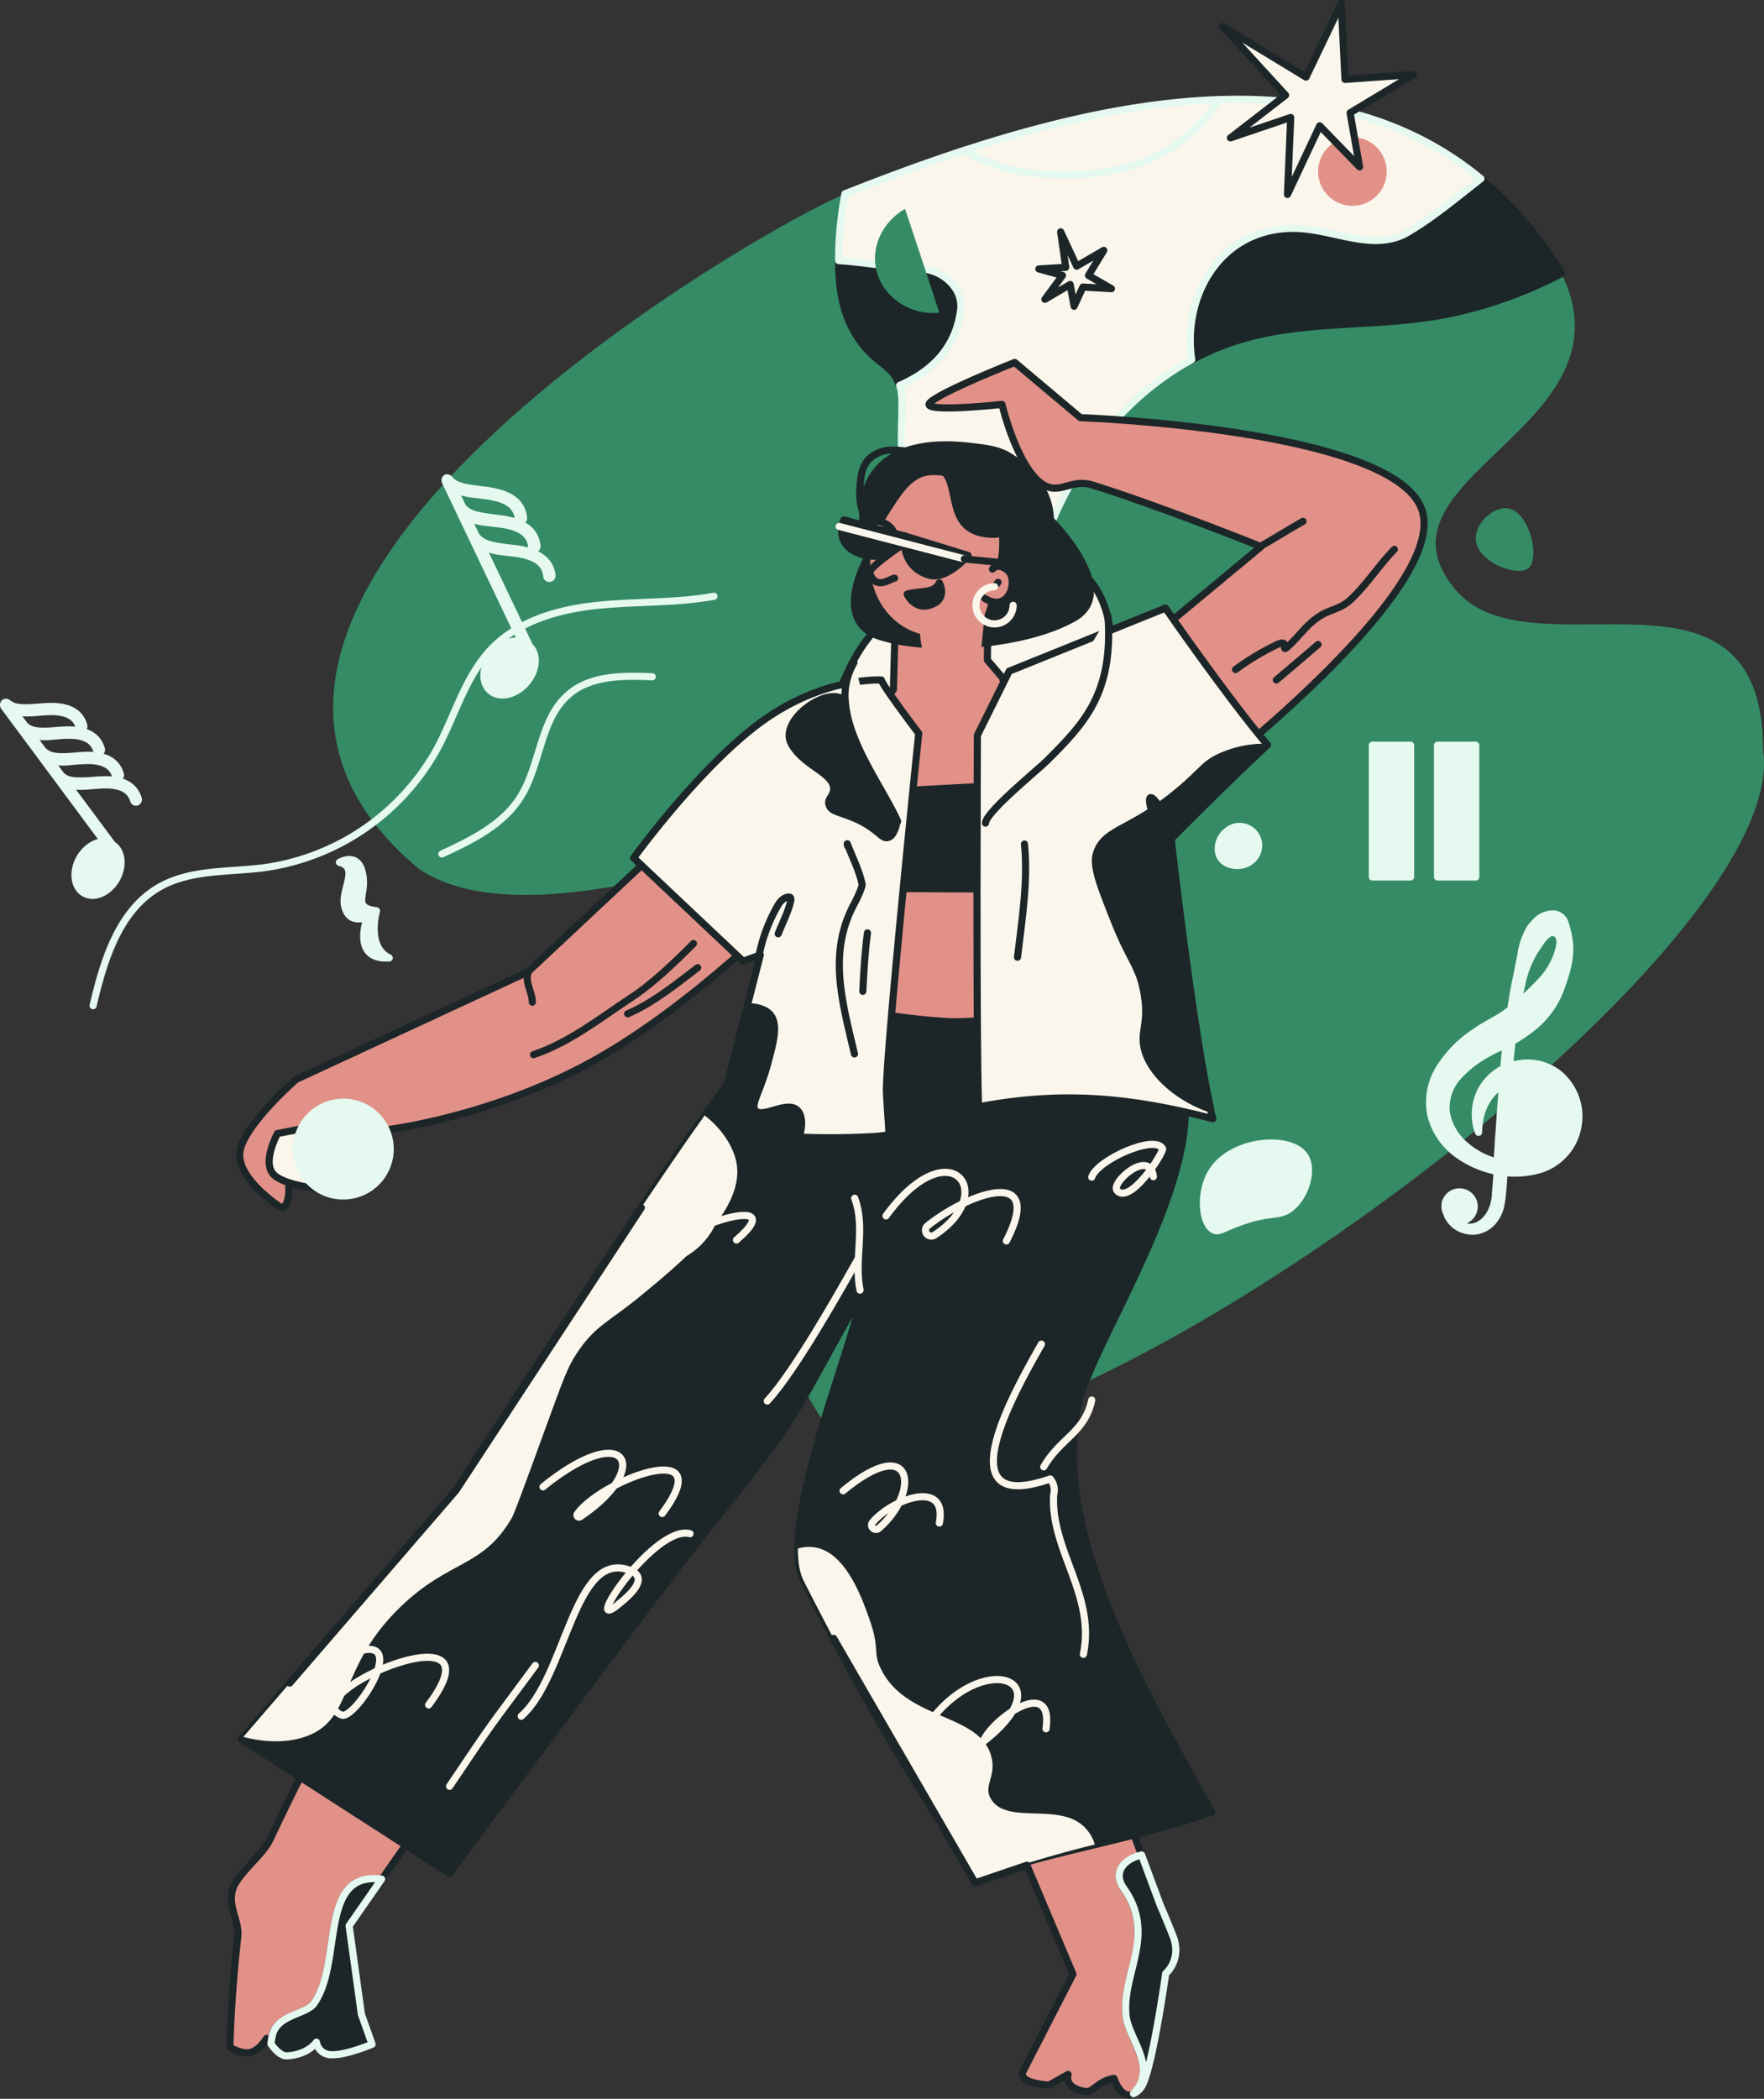
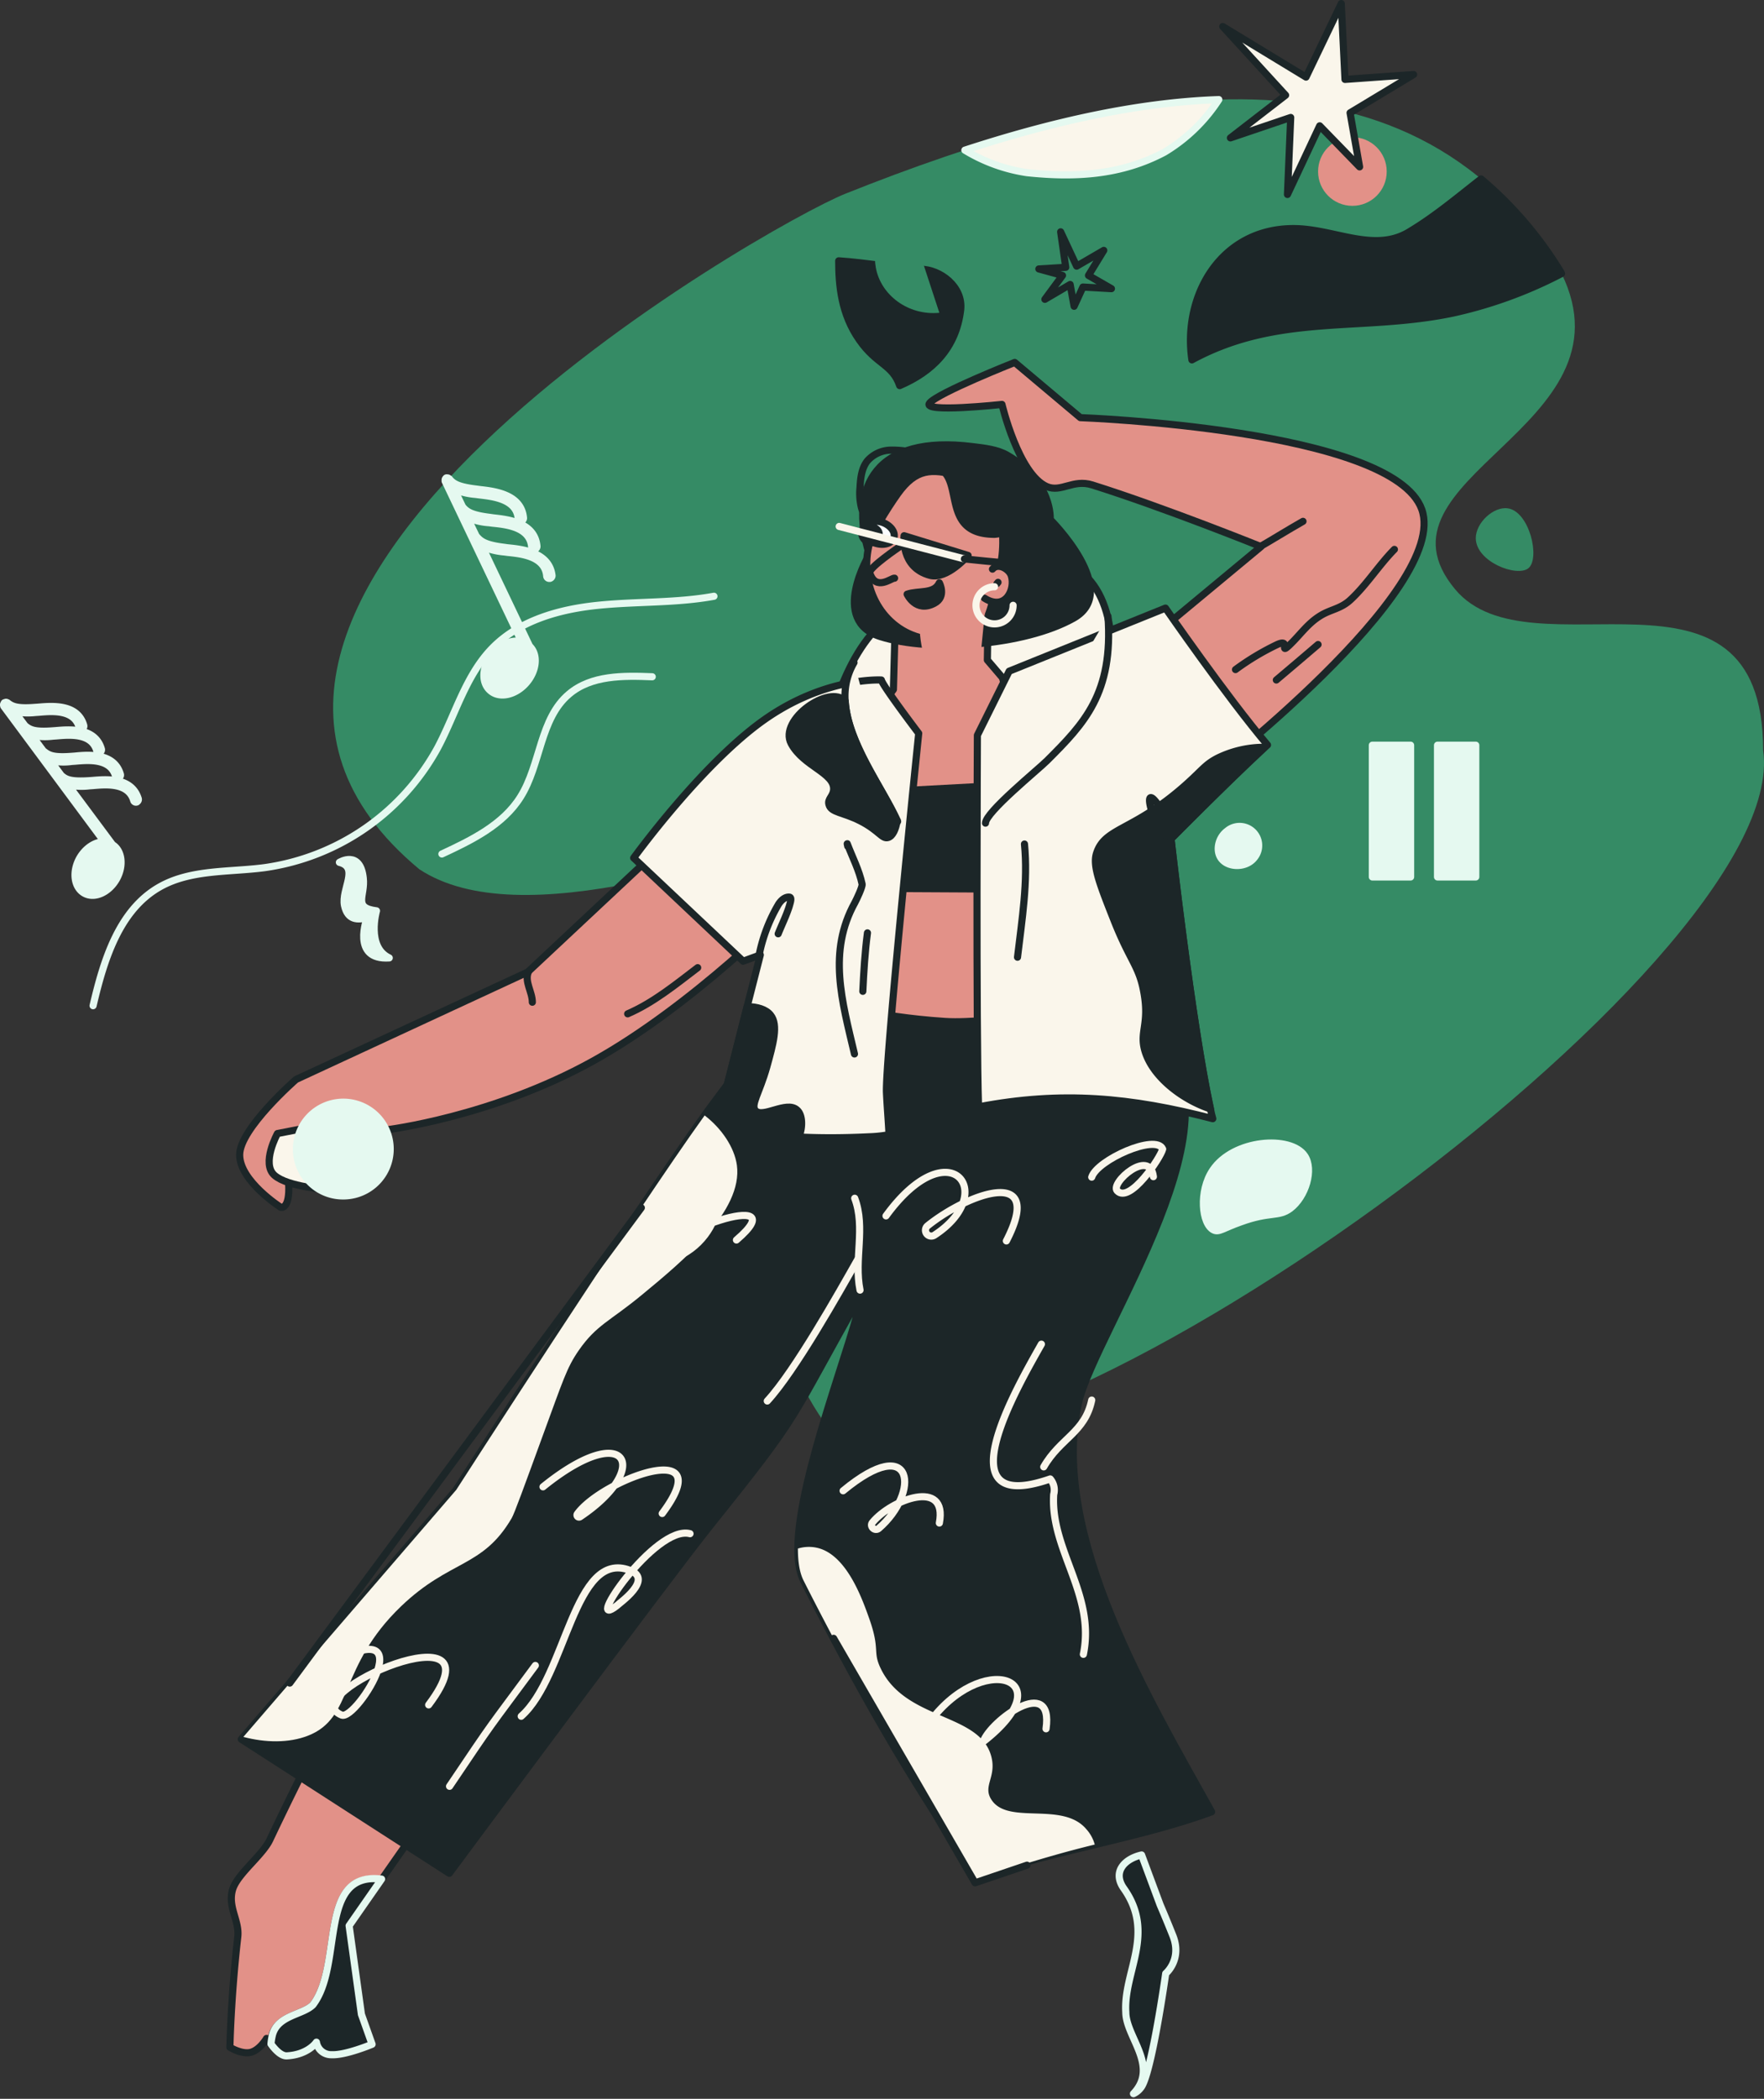
<svg xmlns="http://www.w3.org/2000/svg" width="527.056" height="626.93" viewBox="0 0 527.056 626.93">
  <rect x="0" y="0" width="527.056" height="626.93" fill="#333333" stroke="none" />
  <defs>
    <style>.a{fill:#358b65;}.a,.b,.c,.d,.e,.f,.g,.h,.j,.n{fill-rule:evenodd;}.b,.d,.m,.n{fill:#faf6eb;}.b,.f,.j,.o,.p{stroke:#e5f9f0;}.b,.c,.d,.e,.f,.g,.i,.j,.k,.m,.o,.p{stroke-linecap:round;stroke-linejoin:round;stroke-width:2.13px;}.c,.f{fill:#1c2628;}.c,.d,.e,.g,.i,.m{stroke:#1c2628;}.e,.h,.l{fill:#e29188;}.g{fill:#fafcff;}.i,.k,.p{fill:none;}.j,.o{fill:#e5f9f0;}.k{stroke:#faf6eb;}</style>
  </defs>
  <g transform="translate(-23.635 -23.535)">
    <g transform="translate(24.7 24.6)">
      <path class="a" d="M315.366,463.562c-39.082-51.832,4.227-106.989,43.932-142.814,89.6-118.215-106.435,14.76-166.72-24.876C96.815,216.323,297.073,103.167,319.8,94.089c77.4-30.9,167.136-52.178,213.84,23.421l.208.416c22.52,46.08-59.592,60.978-31.806,94.308,22.52,27.024,92.022-14.9,92.022,48.09C603.211,324.143,369.692,492.319,315.366,463.562Z" transform="translate(-68.335 -37.268)" />
      <path class="b" d="M515.076,66c-24.53.832-50.376,6.791-75.876,15.106a49.848,49.848,0,0,0,18.571,6.721c14.413,1.524,28.064.762,41.022-6.1A49.85,49.85,0,0,0,515.076,66Z" transform="translate(-151.979 -37.313)" />
      <path class="c" d="M567.261,115.029c-21.758,0-33.192,20.026-30.351,39.22,25.916-14.067,50.723-8.246,78.094-14a130.731,130.731,0,0,0,32.36-11.78l-.208-.416A113.3,113.3,0,0,0,623.319,100.2c-6.86,5.336-13.651,11.087-21.135,15.591C591.583,122.582,579.457,115.029,567.261,115.029Z" transform="translate(-181.851 -47.814)" />
      <path class="c" d="M421.248,150.121c.762-6.86-6.1-12.126-12.126-12.126-7.622-.346-16.076-1.94-24.322-2.495,0,7.345.762,15.938,6.167,23.629,5.2,7.484,9.84,7.207,12.057,13.651C412.725,168.622,419.863,161.693,421.248,150.121Z" transform="translate(-135.274 -58.654)" />
-       <path class="b" d="M498.372,65.958a47.493,47.493,0,0,1-16.353,15.73c-12.889,6.86-26.539,7.622-41.022,6.1-6.444-1.109-13.1-3.188-18.571-6.721-12.057,3.95-24.045,8.385-35.755,13.027a108.892,108.892,0,0,0-1.8,15.314c-.069,1.455-.069,3.049-.069,4.643,8.246.554,16.7,2.148,24.322,2.495,6.1,0,12.889,5.336,12.126,12.126-1.455,11.5-8.592,18.432-18.224,22.659,0,.069.069.139.069.208,3.465,10.533-11.572,50.168,40.675,53.217,5.613-17.393,16.423-40.675,38.6-56.2a81.832,81.832,0,0,1,7.9-4.92c-2.841-19.194,8.592-39.22,30.351-39.22,12.126,0,24.322,7.622,34.924.762,7.484-4.5,14.274-10.255,21.134-15.591C554.569,71.293,527.475,64.988,498.372,65.958Z" transform="translate(-135.274 -37.27)" />
      <g transform="translate(67.63 107.197)">
        <g transform="translate(0 0)">
          <path class="d" d="M372.6,329.1c6.86-17.185,9.008-36.518,24.461-48.575,11.918-9.285,34.231-18.709,49.753-15.591,15.938,3.188,18.709,27.648,12.958,39.774-3.88,8.038-11.433,12.958-18.848,17.393" transform="translate(-199.158 -205.407)" />
          <path class="e" d="M428.938,281.1l-.277,17.808,4.5,5.266s32.152,112.6,25.084,116.759c-3.95,2.356-68.115,17.046-74.283,15.106-5.821-1.871,16.353-115.166,13.443-115.859-5.336-1.386,3.188-12.473,3.188-12.473l.554-20.442-.485-7.969Z" transform="translate(-202.348 -210.007)" />
          <path class="c" d="M376.163,363.743,374.5,391.529l79.133.416L462.5,359.1Z" transform="translate(-199.742 -234.51)" />
          <path class="e" d="M256.009,383.4l-43.447,40.675-69.224,32.083s-16.838,14.69-16.838,22.52,12.265,15.66,12.265,15.66,2.425.762,2.425-5.613c.069-6.306-4.643-10.533-4.643-10.533L155.4,466.829s-5.474,15.73-3.4,19.957,7.761,1.8,7.761,1.8l10.671-17.393s31.459-3.811,61.6-20.511,59.038-46.357,59.038-46.357" transform="translate(-123.59 -241.972)" />
          <path class="e" d="M147.107,848.241c9.216-12.057,1.247-39.982,20.511-37.418l31.529-45.11-45.6-5.613s-9.562,18.224-19.333,38.874c-2.217,4.643-9.632,10.117-11.087,14.759-1.594,5.266,2.079,9.355,1.524,14.205-2.079,18.224-2.356,32.984-2.356,32.984s3.465,2.148,6.167,1.524c2.772-.693,4.781-4.158,4.781-4.158s.485.832,1.178,1.8a18.8,18.8,0,0,1,.416-2.633C136.505,851.29,144.058,851.29,147.107,848.241Z" transform="translate(-122.3 -357.644)" />
          <path class="f" d="M152.542,870.591c-3.049,3.049-10.6,3.049-12.126,9.077A18.8,18.8,0,0,0,140,882.3c1.178,1.594,2.98,3.6,4.712,3.534,6.444-.346,8.87-4.088,8.87-4.088a4.447,4.447,0,0,0,4.573,3.742c4.158.208,12.057-3.118,12.057-3.118l-3.187-8.939-3.673-26.47,9.7-13.928C153.789,830.609,161.758,858.534,152.542,870.591Z" transform="translate(-127.735 -379.994)" />
-           <path class="e" d="M490.974,854c-.762-12.126,9.077-23.56-.762-37.211-3.257-4.92.554-8.662,5.474-9.77l-13.3-35.617L451.2,785.813l23.976,56.751-14.552,28.341-.277.554s-2.633,3.465,7.692,4.227l5.682-3.187s-1.525,4.158,5.4,5.128c1.94.277,3.742-3.257,8.315-3.95,0,0,2.01,6.444,5.821,4.712C501.022,870.143,490.974,861.343,490.974,854Z" transform="translate(-223.294 -361.113)" />
          <path class="f" d="M521.792,846.814c-2.01-5.058-3.811-9.216-3.811-9.216l-5.543-14.9c-4.92,1.109-8.731,4.851-5.474,9.77,9.84,13.651,0,25.015.762,37.211,0,7.345,10.048,16.145,2.287,24.322a5.746,5.746,0,0,0,2.148-1.732c3.188-3.6,7.484-34.162,7.484-34.162S524.633,853.951,521.792,846.814Z" transform="translate(-240.045 -376.866)" />
          <path class="c" d="M396.022,247.584c-6.306-20.234,2.01-35.894,30.9-32.221,3.4.416,7.345.832,10.325,2.564,13.72,7.969,12.819,19.194,12.819,19.194s21.55,21.412,6.929,29.519c-14.621,8.177-42.477,10.255-57.652,5.474C384.034,267.332,396.022,247.584,396.022,247.584Z" transform="translate(-204.98 -190.209)" />
          <path class="e" d="M436.805,254.159c1.247-4.435.762-13.374-.277-17.393-2.009-7.345-3.4-6.86-10.879-8.87-8.385-2.287-13.1-2.91-18.5,3.742-2.079,2.564-8.385,12.265-9.355,15.8-3.465,12.473,3.188,25.223,14.76,28.41,7.414,2.01,13.512,1.386,18.917-3.811C434.519,268.988,435.558,258.663,436.805,254.159Z" transform="translate(-206.613 -193.735)" />
          <path class="g" d="M426.2,262.687c.554-1.732-1.039-3.811-3.534-4.643-2.564-.832-5.058-.139-5.613,1.594s1.039,3.811,3.534,4.643S425.574,264.42,426.2,262.687Z" transform="translate(-212.774 -203.372)" />
          <path class="g" d="M404.5,252.693c.554-1.732-1.039-3.811-3.534-4.643-2.564-.832-5.058-.069-5.613,1.594-.554,1.732,1.039,3.811,3.534,4.643S403.874,254.425,404.5,252.693Z" transform="translate(-206.111 -200.307)" />
          <path class="h" d="M437.58,301.95l1.8-18.224s-14.69-3.257-18.155.554c-3.534,3.811.208,16.284.208,16.284l8.8,1.317" transform="translate(-213.624 -210.967)" />
          <path class="e" d="M450.025,268.03c1.663-2.01,4.989,0,5.613,1.94,1.317,4.019-1.732,10.74-8.038,6.721" transform="translate(-222.188 -206.29)" />
          <path class="c" d="M418.218,264.117a2.406,2.406,0,0,0,3.326-.346,2.431,2.431,0,0,0-1.039-3.187,2.153,2.153,0,1,0-2.287,3.534Z" transform="translate(-212.763 -204.109)" />
          <path class="c" d="M399.575,253.523c.832-1.178.554-3.187-2.633-3.742-1.178-.208-1.039.346-1.871,1.524s.277,2.564,1.247,3.188A2.4,2.4,0,0,0,399.575,253.523Z" transform="translate(-205.969 -200.929)" />
          <path class="i" d="M453.346,274.1c-.139.139-.208.277-.346.416" transform="translate(-223.847 -208.41)" />
          <path class="c" d="M423.932,274.3c-1.594,3.465-6.306,2.217-9.632,3.4,0,0,2.633,5.682,8.177,2.7C426.149,278.458,423.932,274.3,423.932,274.3Z" transform="translate(-211.963 -208.471)" />
          <path class="c" d="M412.977,254l19.125,5.89s-6.236,7.276-11.364,5.959C411.8,263.493,412.977,254,412.977,254Z" transform="translate(-211.541 -202.238)" />
-           <path class="c" d="M386.709,247.2l18.155,4.781s-4.227,8.315-12.889,5.474S386.709,247.2,386.709,247.2Z" transform="translate(-203.29 -200.15)" />
          <path class="e" d="M407.27,258.6s-9.562,6.444-9.077,7.9c1.8,5.682,6.583,1.386,7.414,1.594" transform="translate(-207.011 -203.65)" />
          <path class="c" d="M417.124,697.394c-11.295,4.158-23.075,6.929-34.993,9.84-8.87,2.148-17.739,4.227-26.47,7-2.98.9-7.484,3.88-9.285,1.317-19.4-27.579-35.963-57.1-51.139-87.171-1.247-2.425-1.732-5.751-1.732-9.632.069-21.827,16.838-62.572,19.264-76.5-22.451,39.636-17.462,34.785-45.11,69.224-13.651,17.046-78.3,104.287-78.3,104.287L127.2,675.7l.485-.554,63.611-73.8s53.356-82.875,74.213-111.84c.762-1.039,1.455-2.079,2.148-2.98,31.459-42.615,25.154-28.133,69.848-25.223,15.037.97,44.486-6.375,61.325,4.851,31.043,20.719-16.63,87.587-21.481,109.137C368.618,614.519,398.9,664.549,417.124,697.394Z" transform="translate(-123.805 -264.448)" />
          <path class="e" d="M570.956,223.163c-8.662-24.045-102-27.371-102-27.371L449.346,179.3s-22.936,9.077-25.431,12.126c-2.564,3.049,21.62.416,21.62.416s4.92,20.788,13.374,24.53c4.3,1.871,7.83-2.287,13.582-.485,21.412,6.721,50.446,18.432,50.446,18.432l-54.673,45.387,37.072,24.53S579.618,247.208,570.956,223.163Z" transform="translate(-214.857 -179.3)" />
          <path class="d" d="M502.41,354.147s6.167,54.88,11.78,80.658c.208,1.039.416,2.01.693,2.91-24.6-6.375-45.041-8.315-69.986-3.534-.762-23.352-.346-111.008-.346-111.008l9.493-19.125,46.7-18.848s18.293,26.47,30.489,40.883c-.277.208-.485.485-.762.693C518.347,338,502.41,354.147,502.41,354.147Z" transform="translate(-221.217 -211.818)" />
          <path class="c" d="M518.085,372.57s6.167,54.88,11.78,80.658c-8.385-2.772-17.185-9.493-19.541-17.185-1.8-5.821,1.386-7.969-.346-17.531-1.386-7.9-4.019-9.285-8.8-21.273-4.366-11.018-6.514-16.492-5.4-20.234,2.425-7.969,10.948-6.583,26.678-20.58,5.128-4.573,5.89-6.167,9.77-8.107A31.612,31.612,0,0,1,546.01,345.2C534.022,356.424,518.085,372.57,518.085,372.57Z" transform="translate(-236.892 -230.241)" />
          <path class="d" d="M371.93,439.534c.208,4.365.554,8.315.762,12.473a40.29,40.29,0,0,1-5.959.624c-8.454.416-15.314.346-20.927.069-19.887-1.109-24.045-5.4-24.045-5.4l8.523-33.538,3.95-15.452-5.128,1.871L296.4,369.34s19.957-27.579,38.458-40.883,35.548-12.265,35.548-12.265c.416,1.8,11.156,15.938,11.156,15.938S371.445,430.318,371.93,439.534Z" transform="translate(-175.76 -221.329)" />
          <path class="d" d="M484.687,288.7c1.663,23.075-7.137,32.083-18.155,43.1-2.772,2.772-18.432,15.452-18.432,18.709" transform="translate(-222.342 -212.893)" />
          <path class="d" d="M403.167,355.889l.069.277c0-.069-.069-.139-.069-.208-4.435-9.84-14.759-23.213-15.591-35.686a19.683,19.683,0,0,1,2.633-11.572" transform="translate(-203.74 -219.034)" />
          <path class="c" d="M420.5,223.963c15.8-1.594,2.98,20.372,21.827,20.372.554,0,7.068-1.039,7-1.732-.069-.832-1.663-.762-2.217-1.317a8.437,8.437,0,0,1-2.217-4.989c-.485-2.356,1.594-7.276-.416-9.077-3.257-2.98-10.048-.208-13.789.139" transform="translate(-213.867 -192.989)" />
          <path class="d" d="M157.084,507.4,141.7,510.38s-4.92,8.939-.9,12.473,15.73,4.227,15.73,4.227l11.156-7.484-5.266-6.029Z" transform="translate(-127.496 -280.048)" />
          <path class="j" d="M151,512.459a14,14,0,1,1,14,13.859A13.885,13.885,0,0,1,151,512.459Z" transform="translate(-131.113 -277.346)" />
          <path class="k" d="M162.7,739.7c31.39-18.848,9.909,15.8,5.4,14-14.967-6.1,49.06-33.746,25.985-3.049" transform="translate(-134.705 -349.651)" />
          <path class="k" d="M257.3,659.564c25.292-20.442,32.707-5.543,11.087,8.939a.6.6,0,0,1-.832-.832c7.345-10.186,42.823-23.49,25.361-.139" transform="translate(-163.754 -323.699)" />
          <path class="k" d="M307.3,547.374c26.4-21.273,18.016,9.285,1.247,10.741-2.7-7.553,40.814-22.174,21.9-5.959" transform="translate(-179.107 -290.018)" />
          <path class="k" d="M405.2,541.441c19.056-26.124,33.884-6.86,14.482,5.751a1.736,1.736,0,0,1-2.079-2.772c11.849-9.562,35.34-18.294,23.56,4.5" transform="translate(-209.169 -286.51)" />
          <path class="k" d="M386.7,662.42c21.481-17.739,22.936.624,10.671,11.226-1.178,1.039-2.91-.624-1.871-1.8,5.613-6.791,22.52-13.235,19.957.208" transform="translate(-203.488 -325.376)" />
          <path class="k" d="M493.9,526.161c1.594-5.128,19.264-13.027,21.2-8.384-.624,2.564-9.84,16.423-13.582,12.473-2.217-2.356,9.77-12.819,10.81-4.227" transform="translate(-236.406 -282.802)" />
          <path class="k" d="M423.3,760.466c15.73-22.312,41.16-14.067,16.492,5.2,2.148-6.236,21.135-20.234,18.779-3.88" transform="translate(-214.727 -353.644)" />
          <path class="k" d="M487.544,626.6c-2.01,9.7-9.424,11.364-14.344,19.957" transform="translate(-230.049 -316.65)" />
          <path class="k" d="M465.845,602.5c-7.276,12.889-29.658,51.485,2.633,40.26a5.075,5.075,0,0,1,1.039,4.643c-1.039,16.561,12.542,29.865,8.87,47.743" transform="translate(-223.387 -309.25)" />
          <path class="k" d="M217,777.1c14.136-21,10.6-15.73,25.639-36.1" transform="translate(-151.379 -351.779)" />
          <path class="k" d="M247.9,738.656c13.512-11.918,15.73-50.03,32.5-43.586,7.068,2.7-3.187,9.77-3.811,10.463-10.741,8.523,11.364-24.253,21.758-21.412" transform="translate(-160.867 -334.26)" />
          <path class="k" d="M354,608.269c8.315-9.008,21.481-32.5,27.024-42.269" transform="translate(-193.447 -298.042)" />
          <path class="k" d="M391.7,539.6c3.326,8.8-.277,18.294,1.594,27.44" transform="translate(-205.023 -289.936)" />
          <path class="i" d="M566,255.561c3.188-1.8,8.523-5.128,13.166-7.761" transform="translate(-258.545 -200.334)" />
          <path class="i" d="M250.842,442c-1.247,2.91,1.178,5.959,1.178,9.077" transform="translate(-161.661 -259.966)" />
-           <path class="i" d="M253.2,462.992c10.6-3.534,19.679-10.741,29.034-16.908,6.514-4.227,13.166-10.671,18.779-16.284" transform="translate(-162.495 -256.22)" />
          <path class="i" d="M293.8,453.989c7.692-3.326,14.274-8.731,20.927-13.789" transform="translate(-174.962 -259.413)" />
          <path class="i" d="M555.9,295.794a76.256,76.256,0,0,1,12.473-7.484c4.158-1.871.554,3.049,3.465.346,3.188-2.98,5.4-6.375,9.077-8.731,3.257-2.148,6.306-2.148,9.355-4.989,4.851-4.5,8.454-10.325,13.1-15.037" transform="translate(-255.444 -204.049)" />
          <path class="i" d="M573.5,311.5c4.227-3.534,8.315-7.068,12.473-10.6" transform="translate(-260.848 -216.639)" />
          <path class="i" d="M524.561,377.778c-2.495,3.188-8.454-14.552-4.3-10.186a16.443,16.443,0,0,1,2.217,3.188,23.633,23.633,0,0,1,2.079,4.435C524.769,375.976,525.115,377.085,524.561,377.778Z" transform="translate(-244.061 -236.904)" />
          <path class="i" d="M350.6,426.7a48.544,48.544,0,0,1,5.543-14.482c.693-1.247,2.009-2.564,3.4-2.425.9.069.208,1.871,0,2.7-.9,2.841-2.217,5.474-3.326,8.246" transform="translate(-192.403 -250.074)" />
          <path class="i" d="M387.584,387.545c-.069-.277-.208-.97-.139-.762,1.524,4.019,3.534,7.83,4.435,12.057.139.762-1.594,4.435-2.148,5.474-8.177,14.759-3.88,29.38-.139,45.249" transform="translate(-202.986 -242.999)" />
          <path class="i" d="M395.2,442.662c.277-5.821.624-11.711,1.386-17.462" transform="translate(-206.098 -254.807)" />
          <path class="i" d="M463.979,386.9c1.109,11.226-.762,22.659-2.079,33.815" transform="translate(-226.579 -243.047)" />
        </g>
      </g>
      <path class="c" d="M357.045,495.943c-19.887-1.109-24.045-5.4-24.045-5.4L341.523,457c3.049,0,5.682.832,7,2.495,2.425,2.98.762,8.731-1.109,15.522-2.217,7.83-4.92,11.364-3.4,13.027,2.148,2.425,9.285-2.98,12.4-.208C358.084,489.221,358.223,492.825,357.045,495.943Z" transform="translate(-119.368 -157.375)" />
      <path class="c" d="M395.7,360.456c-.416,2.564-1.317,4.573-2.7,4.989-1.8.554-2.7-2.079-8.246-4.92-5.266-2.7-8.8-2.495-9.424-4.92-.485-1.663,1.178-2.356,1.386-4.365.485-5.058-9.008-7-12.681-13.859-3.811-7.206,11.572-17.808,16.145-12.681C380.941,337.243,391.335,350.617,395.7,360.456Z" transform="translate(-128.713 -116.335)" />
      <path class="a" d="M409.421,113.1c-6.444,3.673-9.978,10.81-8.731,17.531,1.455,8.177,9.632,14.413,18.986,13.512C416.281,133.749,412.886,123.425,409.421,113.1Z" transform="translate(-140.077 -51.775)" />
      <circle class="l" cx="10.255" cy="10.255" r="10.255" transform="translate(392.755 39.913)" />
      <g transform="translate(309.326)">
        <path class="m" d="M575.276,46.566,585.809,24.6l1.109,22.659L607.428,45.8,588.442,57.237l2.841,16.145L579.365,61.118l-9.632,20.511.97-23.005-18.016,6.1,16.492-12.75L550.4,31.46Z" transform="translate(-495.45 -24.6)" />
        <path class="i" d="M482.395,133.255l8.107-4.712-4.573,7.484,6.86,3.95-8.523-.485-2.633,5.751-1.178-6.514-7.553,4.435,5.266-7.137-7.068-1.94,8.038-.485L477.614,123Z" transform="translate(-471.1 -54.815)" />
      </g>
      <path class="n" d="M247.215,557.464c-9.632,7.969-13.582,8.939-18.917,16.63-3.6,5.2-4.643,8.87-10.81,25.639-5.613,15.383-8.385,23.005-9.216,24.461-8.731,14.9-18.363,12.265-33.053,26.332-18.848,18.086-14.067,33.33-27.856,38.666-5.682,2.217-12.75,2.079-19.264.346l63.611-73.8s53.356-82.875,74.213-111.84c5.058,3.88,8.87,9.493,9.632,14.829C277.427,532.449,259.48,547.347,247.215,557.464Z" transform="translate(-56.451 -171.776)" />
-       <path class="i" d="M253.149,543.7l-55.365,84.4L148.1,685.682" transform="translate(-62.592 -183.998)" />
+       <path class="i" d="M253.149,543.7L148.1,685.682" transform="translate(-62.592 -183.998)" />
      <path class="n" d="M455.9,778.8c-8.87,2.148-17.6,4.712-26.332,7.484-2.287,1.109-6.444,3.049-9.77,2.91-17.878-28.272-35.686-59.107-50.861-89.181-1.247-2.425-1.732-5.751-1.732-9.632a11.214,11.214,0,0,1,5.474-.277c9.008,1.8,13.72,15.245,15.868,21.273,3.326,9.424.9,9.632,3.4,14.829,7.553,15.73,29.658,13.166,33.053,26.332,1.594,6.1-2.633,8.731,0,12.819,4.92,7.761,21.2.416,28.341,8.8A11.3,11.3,0,0,1,455.9,778.8Z" transform="translate(-129.87 -228.884)" />
      <path class="i" d="M382.6,729.3l42.269,73.035,15.522-5.266" transform="translate(-134.599 -240.989)" />
      <g transform="translate(0 141.674)">
        <path class="o" d="M51.239,349.152l-.97.069c-5.4.346-6.86-.346-8.107-1.386-.069,0-.069,0-.139-.069l-3.4-4.573a17.78,17.78,0,0,0,6.444.277l1.039-.069c3.95-.346,10.533-.9,12.057,4.435a.7.7,0,0,0,.9.485c.069,0,.069,0,.139-.069a.793.793,0,0,0,.416-.9c-1.871-6.514-9.562-5.89-13.651-5.474l-.97.069c-5.4.416-6.791-.346-8.107-1.386-.069-.069-.139,0-.208-.069l-3.6-4.851a19.08,19.08,0,0,0,6.375.277l1.039-.069c3.95-.346,10.533-.9,12.057,4.435a.7.7,0,0,0,.9.485.068.068,0,0,0,.069-.069.793.793,0,0,0,.416-.9c-1.871-6.514-9.493-5.89-13.582-5.543l-.97.069c-5.4.416-6.791-.346-8.107-1.386h-.069l-3.257-4.365a20.347,20.347,0,0,0,6.236.277l1.039-.069c3.95-.346,10.533-.9,12.057,4.435a.7.7,0,0,0,.9.485.068.068,0,0,0,.069-.069.793.793,0,0,0,.416-.9c-1.871-6.514-9.493-5.821-13.651-5.474l-1.039.069c-5.4.416-6.791-.346-8.107-1.386h-.069c-.139-.069-.208-.139-.346-.139a.255.255,0,0,0-.208.069.524.524,0,0,0-.277.069c-.069,0-.069.069-.069.139a.068.068,0,0,0-.069.069c0,.069,0,.069-.069.139a.417.417,0,0,0-.069.277c0,.139,0,.208.069.277v.139l30.073,40.537c-2.633-.139-5.613,1.732-7.414,4.851-2.287,4.088-1.663,8.731,1.386,10.463s7.345-.208,9.632-4.227c2.217-3.95,1.663-8.523-1.178-10.255l-13.3-17.878a19.386,19.386,0,0,0,6.444.277l1.039-.069c3.95-.346,10.533-.9,12.126,4.435a.7.7,0,0,0,.9.485.068.068,0,0,0,.069-.069.793.793,0,0,0,.416-.9C62.95,348.113,55.328,348.805,51.239,349.152Z" transform="translate(-24.7 -258.762)" />
        <path class="o" d="M233.74,249.944l-.97-.139c-5.682-.693-7-1.8-8.177-3.118a.215.215,0,0,0-.139-.069l-2.772-5.751a19.568,19.568,0,0,0,6.583,1.594l1.039.139c4.158.416,11.156,1.178,11.641,7.068a.768.768,0,0,0,.832.693.417.417,0,0,0,.277-.069.852.852,0,0,0,.485-.762c-.624-7.207-8.731-8.038-13.027-8.523l-.97-.139c-5.682-.693-7-1.732-8.177-3.118a.068.068,0,0,1-.069-.069l-2.495-5.2a21.262,21.262,0,0,0,6.444,1.524l1.039.139c4.158.485,11.156,1.247,11.641,7.068a.768.768,0,0,0,.832.693.417.417,0,0,0,.277-.069.852.852,0,0,0,.485-.762c-.624-7.137-8.731-8.038-13.027-8.523l-1.039-.139c-5.751-.693-7-1.732-8.107-3.049,0-.069-.069-.069-.139-.069-.139-.139-.208-.208-.346-.208h-.069c-.139,0-.208-.069-.346,0h0c-.069,0-.069.069-.139.139h0a.6.6,0,0,0-.208.416v.416l22.867,47.951c-2.772-.693-6.236.624-8.662,3.534-3.187,3.673-3.534,8.662-.693,11.087,2.772,2.425,7.622,1.317,10.81-2.425,3.118-3.673,3.465-8.454.9-10.879l-14.205-29.8a21.041,21.041,0,0,0,6.652,1.663l1.039.139c4.158.416,11.156,1.178,11.641,7.068a.768.768,0,0,0,.832.693.417.417,0,0,0,.277-.069.852.852,0,0,0,.485-.762C246.213,251.26,238.105,250.359,233.74,249.944Z" transform="translate(-83.165 -229.056)" />
        <path class="o" d="M169.5,394.424c6.029,1.524.554,7.969,1.524,12.889.97,4.5,4.088,4.365,6.791,3.6,0,0-4.92,12.819,6.583,12.057-6.929-3.257-3.811-14.067-3.811-14.067-7.207-.9-3.326-4.435-3.95-9.77C175.736,390.612,169.5,394.424,169.5,394.424Z" transform="translate(-69.163 -279.573)" />
        <path class="p" d="M63.3,402.4c3.187-13.651,7.761-28.687,20.026-35.548,9.285-5.2,20.649-4.3,31.182-5.682a70.065,70.065,0,0,0,51.762-35.825c5.336-10.048,8.385-21.62,16.284-29.727,8.107-8.315,20.026-11.641,31.6-12.819,11.5-1.178,23.283-.624,34.647-2.7" transform="translate(-36.553 -244.73)" />
        <path class="p" d="M276.549,314.738c-8.662-.346-18.155-.485-24.807,5.128-8.8,7.345-8.454,21.065-14.552,30.766-5.2,8.315-14.552,12.889-23.49,17.046" transform="translate(-82.735 -255.323)" />
      </g>
      <g transform="translate(408.97 221.531)">
        <rect class="o" width="11.433" height="39.359" />
        <rect class="o" width="11.433" height="39.359" transform="translate(19.471)" />
      </g>
      <path class="a" d="M675.23,260.054c-3.4,2.772-15.66-1.871-15.73-8.939,0-4.712,5.4-9.562,9.563-8.939C675.507,243.077,678.833,257.074,675.23,260.054Z" transform="translate(-219.625 -91.393)" />
-       <path class="o" d="M678.31,464.9a15.215,15.215,0,0,0-9.632-3.326,15.74,15.74,0,0,0-5.2.97l.208-2.495c.139-1.594.346-3.257.485-4.92a41.794,41.794,0,0,0,5.2-3.4,26.683,26.683,0,0,0,9.147-11.711c1.732-4.712,3.326-9.562,2.841-14.274a24.356,24.356,0,0,0-.693-3.742,18.854,18.854,0,0,0-.832-2.772,3.879,3.879,0,0,0-2.841-2.148,6.857,6.857,0,0,0-5.4,1.94c-.554.554-.97,1.039-1.455,1.594a2.653,2.653,0,0,0-.554.762l-.139.139c-.139.139-.069.139-.139.277l-.208.416a20.859,20.859,0,0,0-2.217,6.86l-1.247,6.444c-.762,3.4-1.317,6.721-1.8,10.048a40.347,40.347,0,0,1-4.573,3.049l-2.91,1.663a31.5,31.5,0,0,0-3.049,1.94,34.8,34.8,0,0,0-10.463,10.394,19.066,19.066,0,0,0-2.841,14.69,20.518,20.518,0,0,0,8.038,11.641,29.573,29.573,0,0,0,11.711,4.989c-.139,2.148-.277,4.3-.485,6.306-.069,5.4-2.98,9.493-6.514,10.255a6.3,6.3,0,0,1-5.89-2.01,3.372,3.372,0,0,0,.485.208,4.388,4.388,0,1,0-3.049-5.474,1.526,1.526,0,0,0-.069.554h0a4.347,4.347,0,0,0,.416,2.633c.069.208.208.485.277.762a8.23,8.23,0,0,0,2.633,3.118,8.689,8.689,0,0,0,5.336,1.524,8.315,8.315,0,0,0,6.1-3.534,10.583,10.583,0,0,0,1.732-3.673,28.713,28.713,0,0,0,.624-4.158c.208-1.94.346-4.019.485-6.167a27,27,0,0,0,10.81-.9,16.541,16.541,0,0,0,9.285-7.414,17.1,17.1,0,0,0,2.009-11.295A16.629,16.629,0,0,0,678.31,464.9Zm-6.791-37.626c1.039-1.524,3.465-5.89,5.89-4.365,1.524.97,1.178,3.257.762,4.712a21.542,21.542,0,0,1-5.058,9.216c-2.356,2.495-4.712,4.781-7.207,7,.485-2.564,1.039-5.2,1.663-7.761A29.589,29.589,0,0,1,671.519,427.269ZM650.177,486.1a16.467,16.467,0,0,1-5.613-9.7,13.911,13.911,0,0,1,3.118-10.325,32.416,32.416,0,0,1,9.424-7.414,26.825,26.825,0,0,1,2.841-1.455l1.455-.693a7.572,7.572,0,0,0,1.039-.554c-.139,1.317-.277,2.564-.416,3.88-.139,1.109-.208,2.217-.277,3.326a15.888,15.888,0,0,0-6.652,6.306,15.707,15.707,0,0,0-1.732,9.562,10.562,10.562,0,0,0,.554,2.425,4.461,4.461,0,0,0,.277.832,27.444,27.444,0,0,1,.277-3.257,16.235,16.235,0,0,1,3.326-7.83,12.785,12.785,0,0,1,3.534-3.049c-.346,4.712-.693,9.216-.97,13.512-.277,3.326-.416,6.514-.624,9.493A23.212,23.212,0,0,1,650.177,486.1Z" transform="translate(-213.489 -145.107)" />
      <path class="k" d="M455.087,281.543A5.543,5.543,0,1,1,449.543,276" transform="translate(-153.453 -101.796)" />
      <path class="i" d="M411.151,218.13a28.14,28.14,0,0,0-7.9-1.039,9.535,9.535,0,0,0-7.068,3.188c-1.732,2.148-2.079,5.128-2.217,7.969a17.617,17.617,0,0,0,.416,6.029,6.631,6.631,0,0,0,3.811,4.435" transform="translate(-138.065 -83.701)" />
      <line class="k" x2="37.418" y2="9.701" transform="translate(249.664 156.187)" />
      <path class="i" d="M451.889,265.178C452.166,265.386,439,264,439,264" transform="translate(-151.917 -98.111)" />
    </g>
    <path class="j" d="M549.248,388.783c-1.594-2.356-.693-6.167,1.871-8.038a5.7,5.7,0,0,1,8.038,8.038C556.732,391.832,551.258,391.763,549.248,388.783Z" transform="translate(-160.827 -108.975)" />
    <path class="j" d="M545.13,541.786c-3.6-1.732-4.5-11.641-.277-17.878,6.167-9.216,23.283-10.463,27.44-4.3,2.772,4.088.346,12.2-4.3,15.73-3.534,2.633-6.029.831-14.759,4.019C547.9,541.232,546.724,542.549,545.13,541.786Z" transform="translate(-158.857 -150.832)" />
  </g>
</svg>